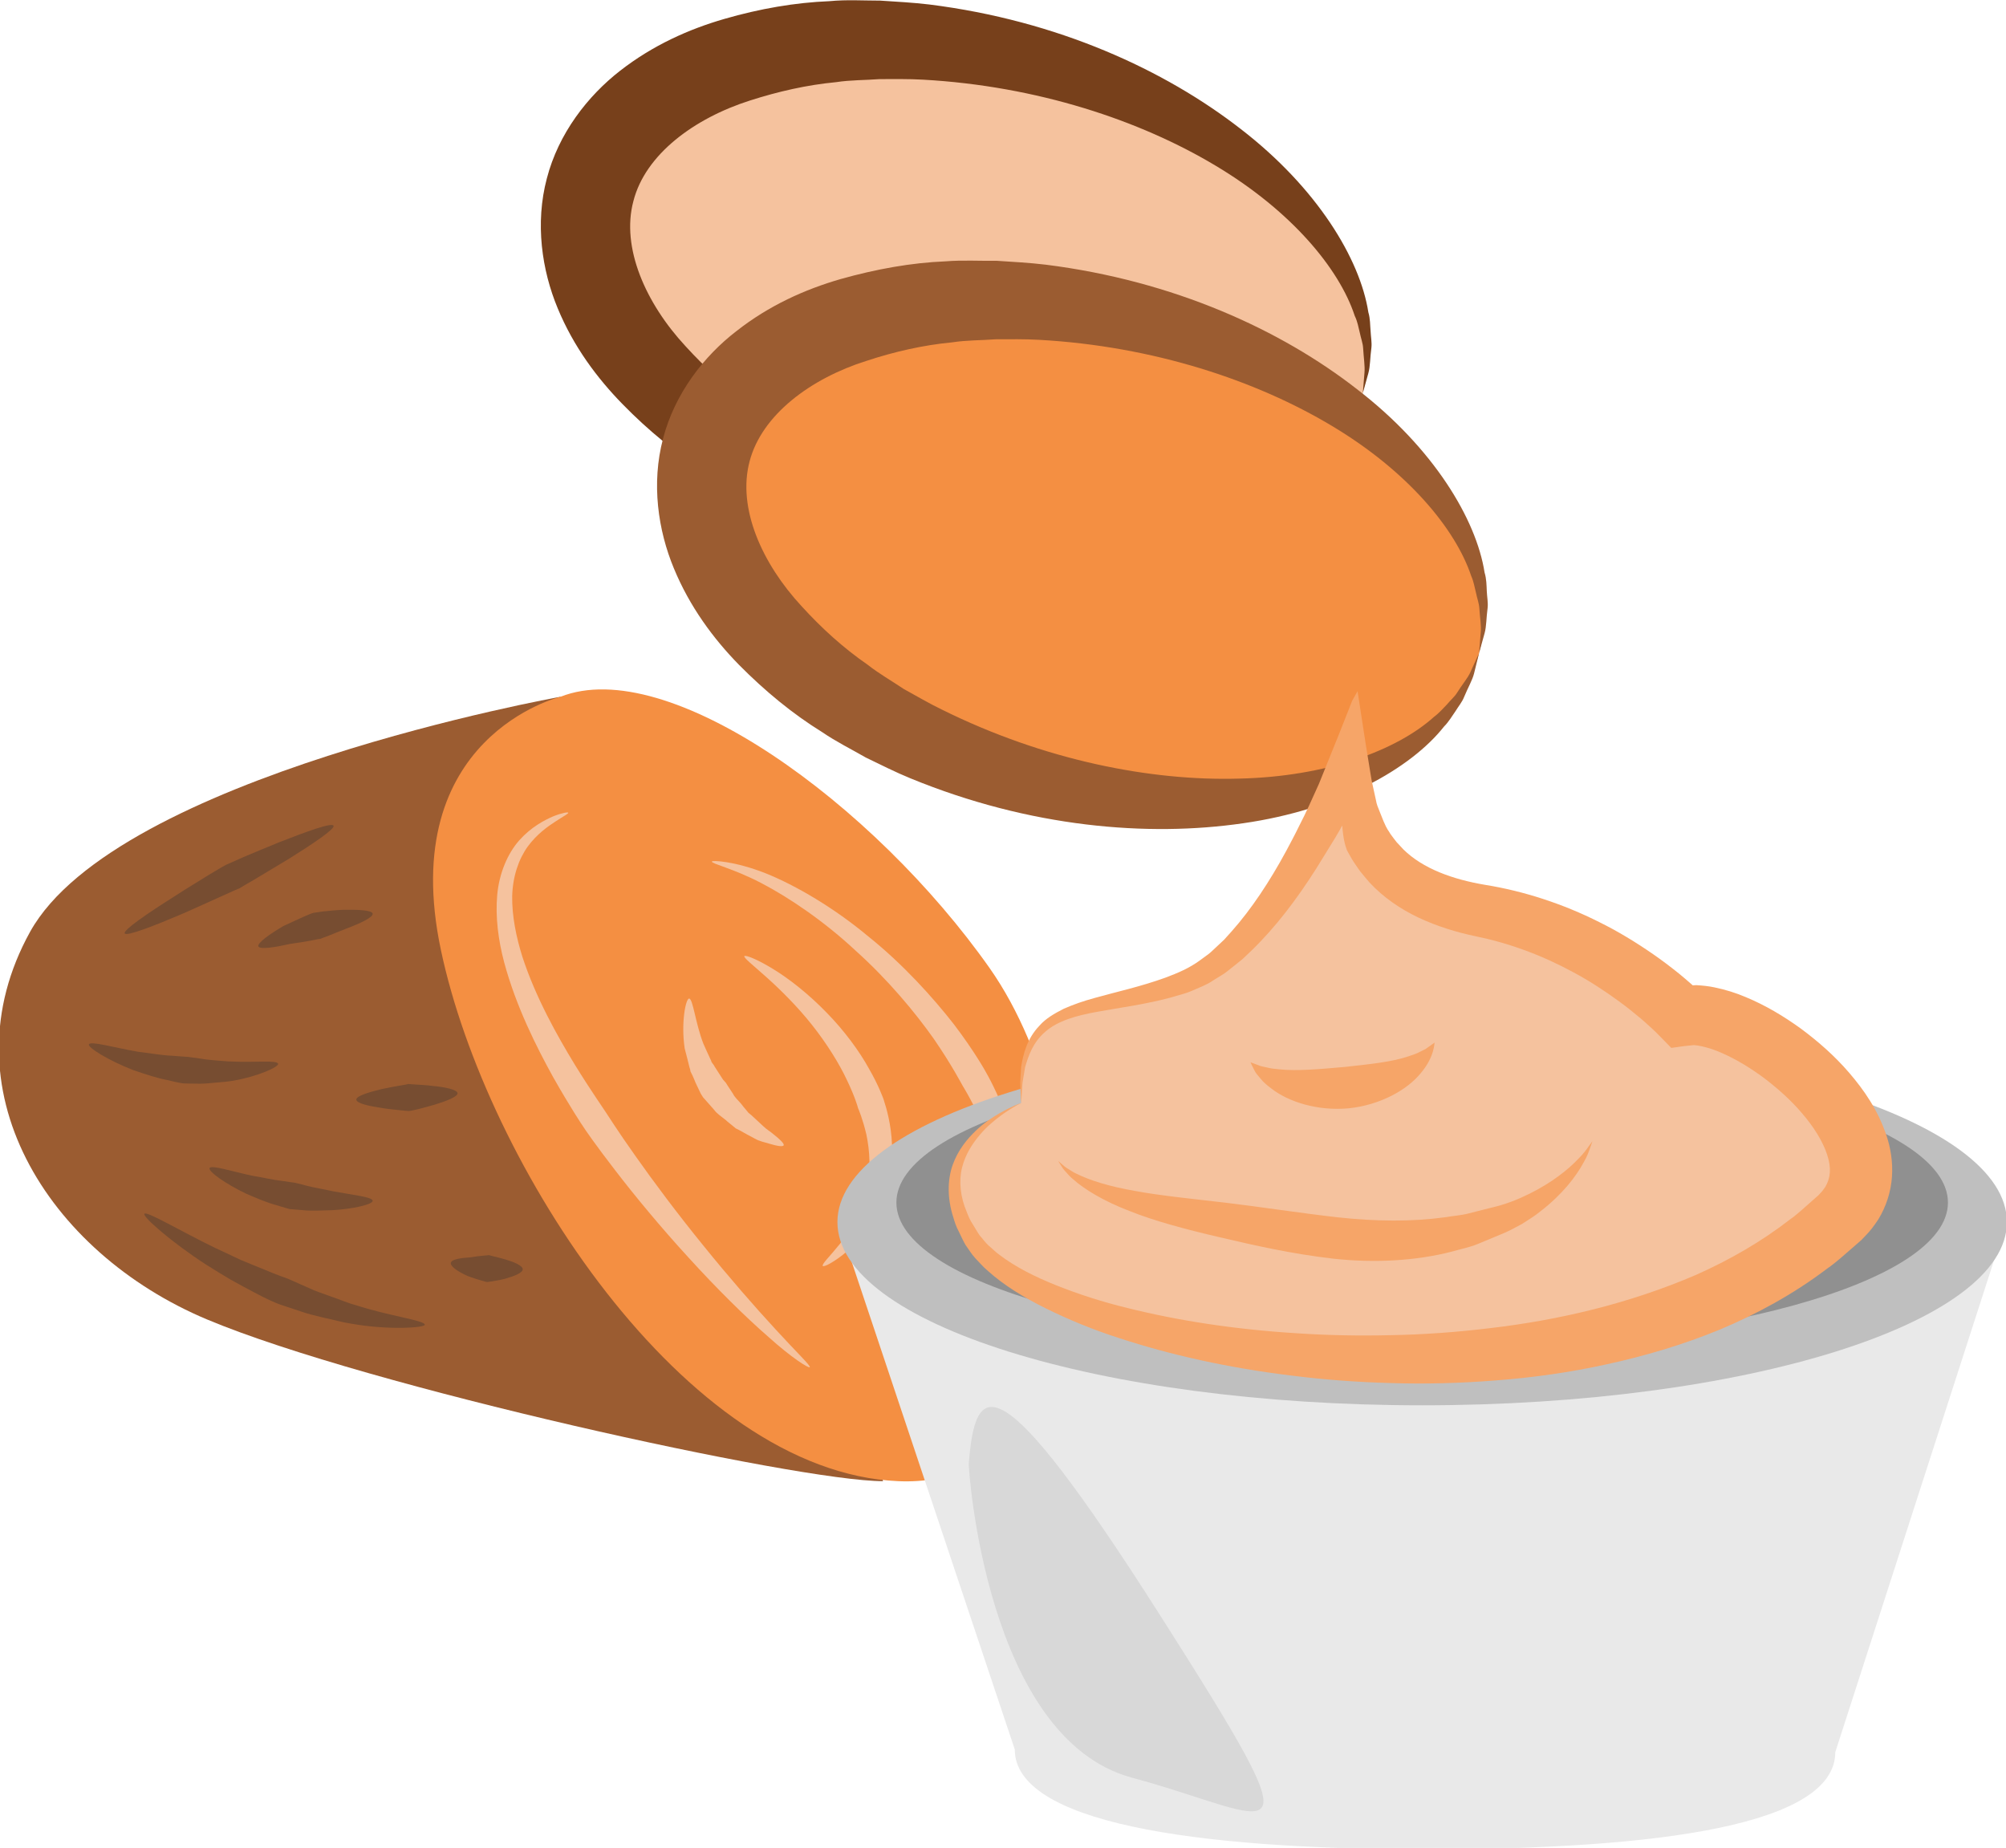
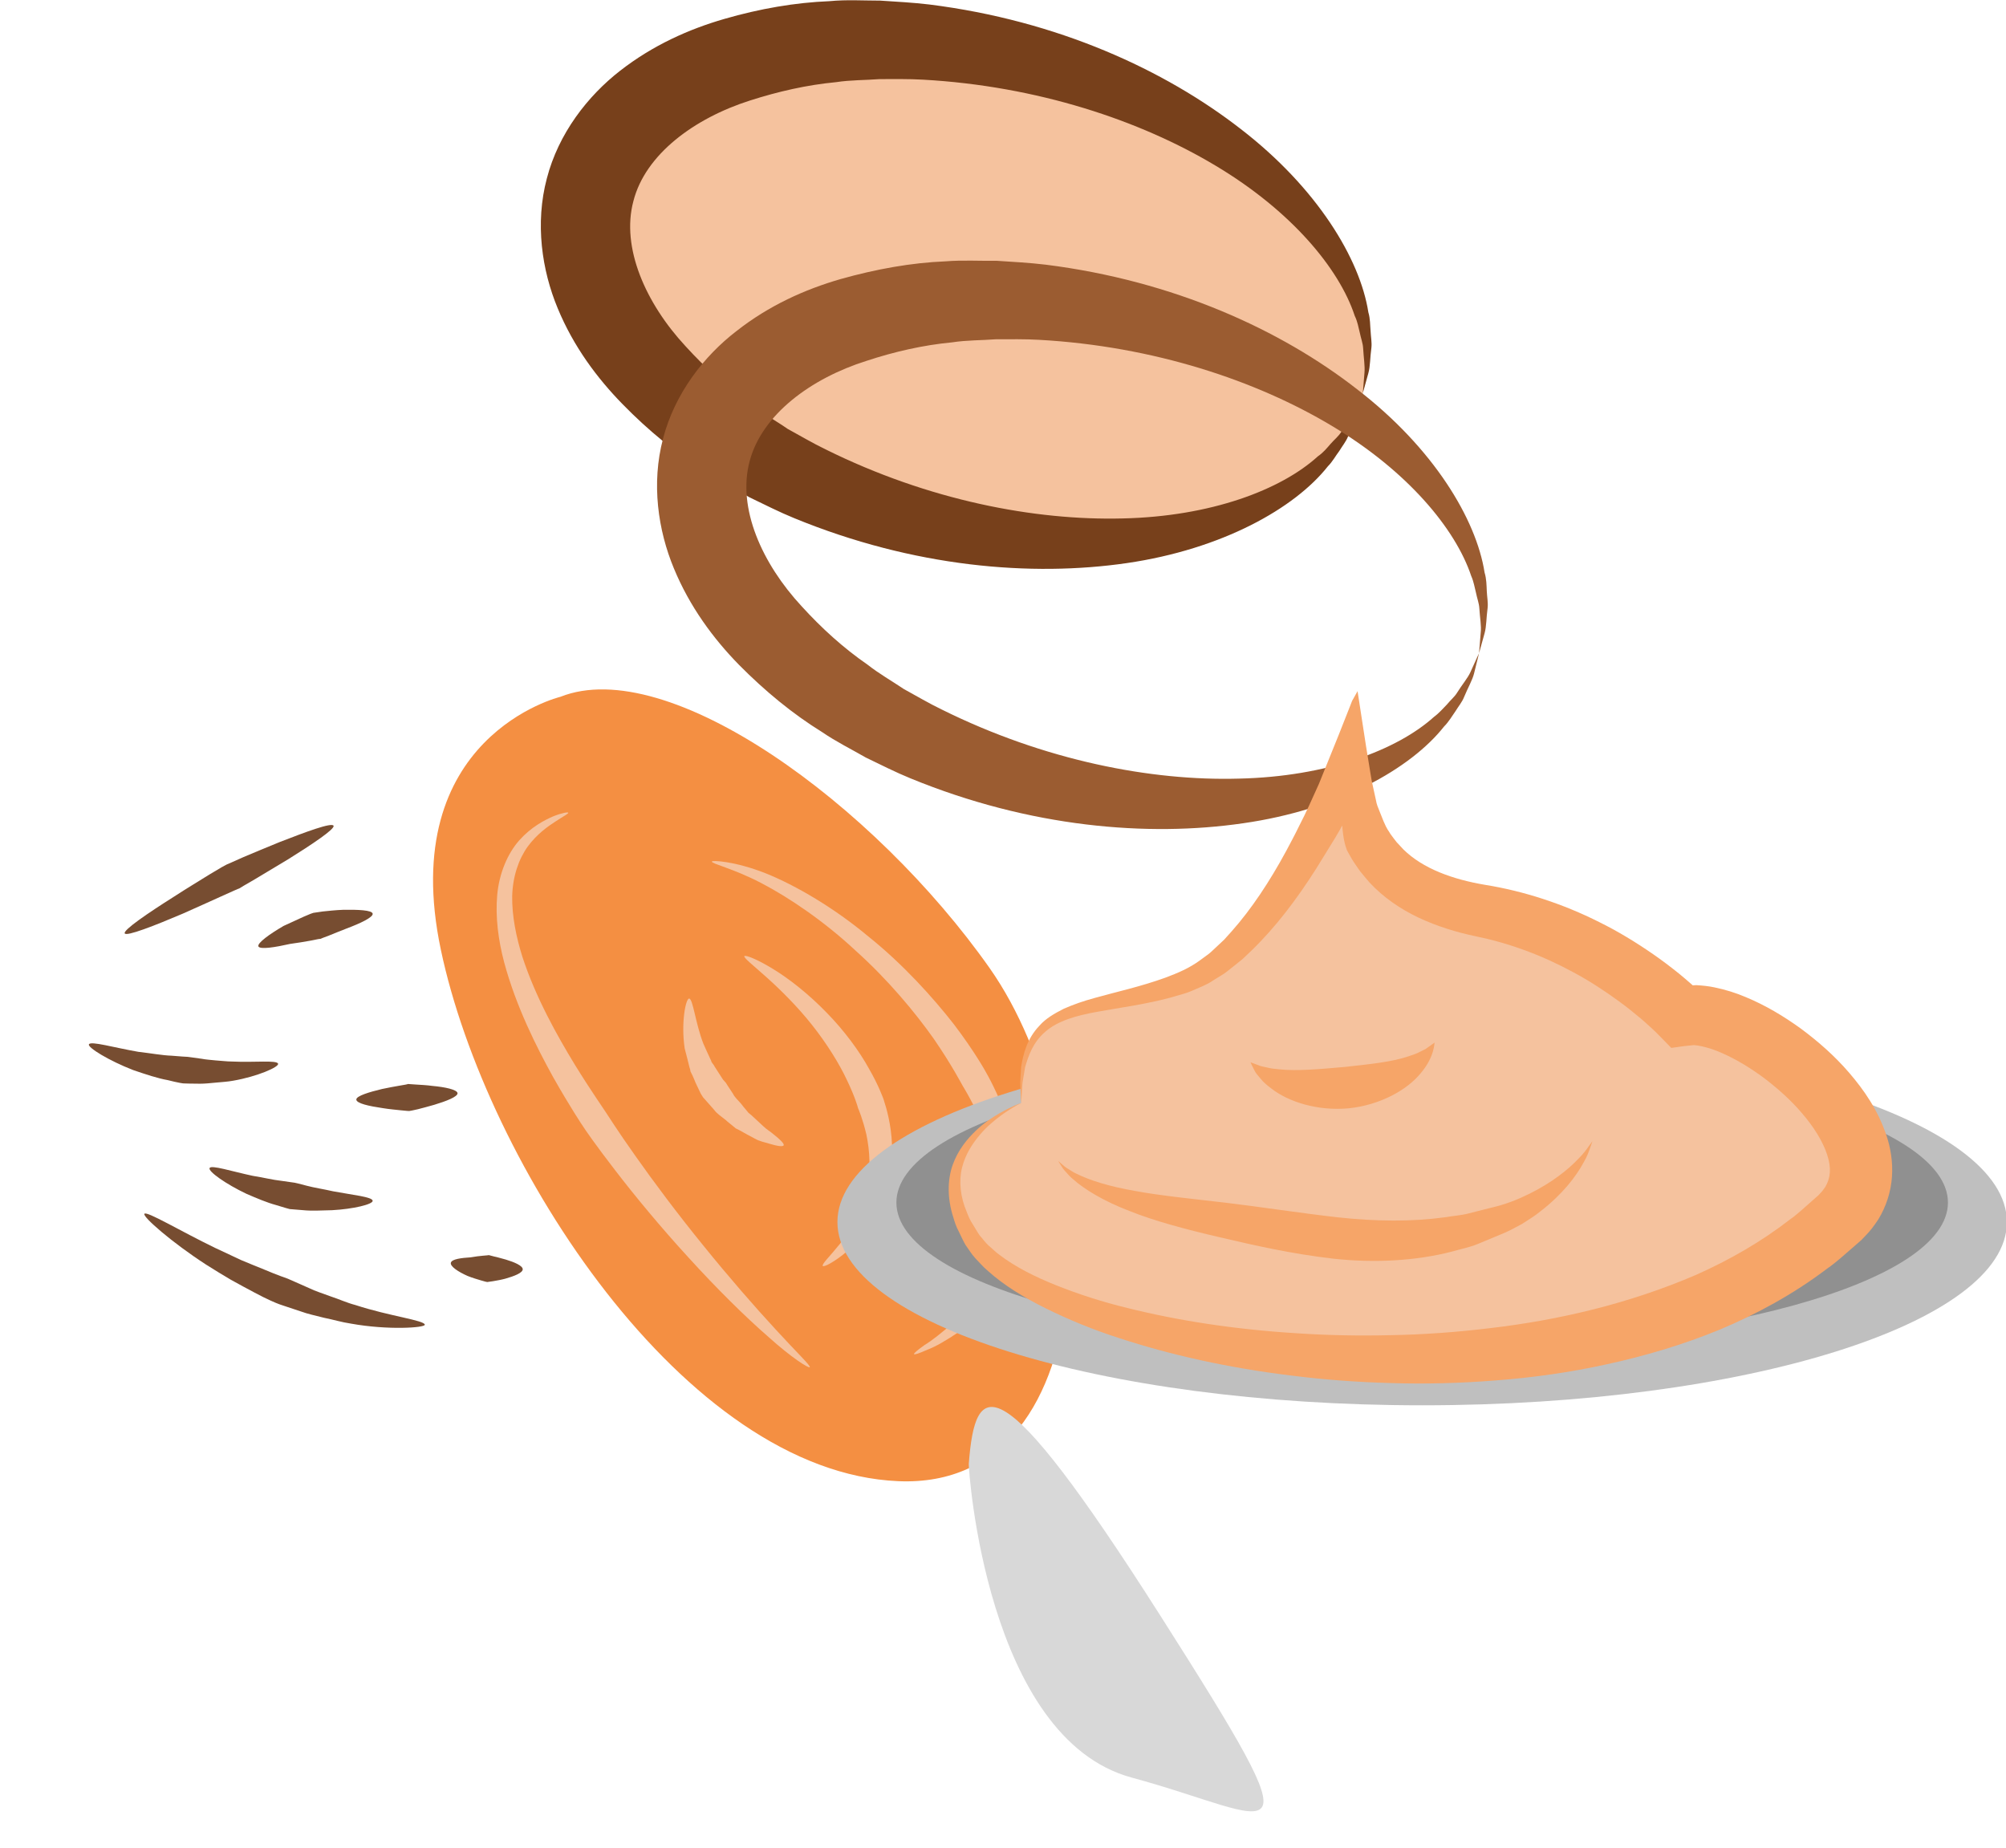
<svg xmlns="http://www.w3.org/2000/svg" xmlns:ns1="http://www.inkscape.org/namespaces/inkscape" xmlns:ns2="http://sodipodi.sourceforge.net/DTD/sodipodi-0.dtd" width="620.995mm" height="572.027mm" viewBox="0 0 620.995 572.027" version="1.1" id="svg8" ns1:version="0.92.4 (5da689c313, 2019-01-14)" ns2:docname="Batátové pyré.svg">
  <defs id="defs2">
    <style type="text/css" id="style2">
    .fil2 {fill:#006837;fill-rule:nonzero}
    .fil1 {fill:#A31313;fill-rule:nonzero}
    .fil0 {fill:#C91F1F;fill-rule:nonzero}
   </style>
    <style type="text/css" id="style2-80">
    .str0 {stroke:white;stroke-width:70.56}
    .fil1 {fill:#491305;fill-rule:nonzero}
    .fil3 {fill:#661F06;fill-rule:nonzero}
    .fil4 {fill:#E8D99A;fill-rule:nonzero}
    .fil2 {fill:#F2DD83;fill-rule:nonzero}
    .fil0 {fill:white;fill-rule:nonzero}
   </style>
    <style type="text/css" id="style2-6">
    .fil1 {fill:#12752E;fill-rule:nonzero}
    .fil2 {fill:#178C3D;fill-rule:nonzero}
    .fil3 {fill:#7A1155;fill-rule:nonzero}
    .fil0 {fill:#8E165E;fill-rule:nonzero}
    .fil5 {fill:#EAD0B7;fill-rule:nonzero}
    .fil4 {fill:#F7DFC3;fill-rule:nonzero}
   </style>
    <style type="text/css" id="style2-7">
    .fil2 {fill:#12752E;fill-rule:nonzero}
    .fil3 {fill:#178C3D;fill-rule:nonzero}
    .fil4 {fill:#7A1155;fill-rule:nonzero}
    .fil1 {fill:#8E165E;fill-rule:nonzero}
    .fil0 {fill:#C69A6D;fill-rule:nonzero}
   </style>
    <style type="text/css" id="style2-3">
    .fil2 {fill:#12752E;fill-rule:nonzero}
    .fil3 {fill:#178C3D;fill-rule:nonzero}
    .fil4 {fill:#7A1155;fill-rule:nonzero}
    .fil1 {fill:#8E165E;fill-rule:nonzero}
    .fil0 {fill:#F9E3B2;fill-rule:nonzero}
   </style>
    <style type="text/css" id="style2-33">
    .fil4 {fill:#12752E;fill-rule:nonzero}
    .fil5 {fill:#178C3D;fill-rule:nonzero}
    .fil6 {fill:#7A1155;fill-rule:nonzero}
    .fil3 {fill:#8E165E;fill-rule:nonzero}
    .fil0 {fill:#F2D079;fill-rule:nonzero}
    .fil1 {fill:#F4DC98;fill-rule:nonzero}
    .fil2 {fill:#FFEEC0;fill-rule:nonzero}
   </style>
    <style type="text/css" id="style2-4">
    .fil4 {fill:#12752E;fill-rule:nonzero}
    .fil5 {fill:#178C3D;fill-rule:nonzero}
    .fil6 {fill:#7A1155;fill-rule:nonzero}
    .fil3 {fill:#8E165E;fill-rule:nonzero}
    .fil1 {fill:#E0B363;fill-rule:nonzero}
    .fil0 {fill:#F2CA79;fill-rule:nonzero}
    .fil2 {fill:#FFE0A9;fill-rule:nonzero}
   </style>
    <style type="text/css" id="style2-0">
    .fil3 {fill:#12752E;fill-rule:nonzero}
    .fil4 {fill:#178C3D;fill-rule:nonzero}
    .fil5 {fill:#7A1155;fill-rule:nonzero}
    .fil2 {fill:#8E165E;fill-rule:nonzero}
    .fil0 {fill:#F2CA79;fill-rule:nonzero}
    .fil1 {fill:#FFE0A9;fill-rule:nonzero}
   </style>
    <style type="text/css" id="style2-5">
    .fil1 {fill:#12752E;fill-rule:nonzero}
    .fil2 {fill:#178C3D;fill-rule:nonzero}
    .fil3 {fill:#7A1155;fill-rule:nonzero}
    .fil0 {fill:#8E165E;fill-rule:nonzero}
    .fil9 {fill:#D6B469;fill-rule:nonzero}
    .fil5 {fill:#DBB975;fill-rule:nonzero}
    .fil10 {fill:#E8CD97;fill-rule:nonzero}
    .fil4 {fill:#EFD38E;fill-rule:nonzero}
    .fil7 {fill:#F2D6A2;fill-rule:nonzero}
    .fil6 {fill:#F4DEAE;fill-rule:nonzero}
    .fil8 {fill:#FCEED4;fill-rule:nonzero}
    .fil11 {fill:#FFF2DC;fill-rule:nonzero}
   </style>
    <style type="text/css" id="style2-75">
    .fil1 {fill:#77401B;fill-rule:nonzero}
    .fil4 {fill:#774D31;fill-rule:nonzero}
    .fil3 {fill:#9B5C31;fill-rule:nonzero}
    .fil2 {fill:#F48F42;fill-rule:nonzero}
    .fil0 {fill:#F5C29E;fill-rule:nonzero}
   </style>
    <style type="text/css" id="style2-73">
    .fil1 {fill:#49280E;fill-rule:nonzero}
    .fil3 {fill:#647A38;fill-rule:nonzero}
    .fil2 {fill:#6C8445;fill-rule:nonzero}
    .fil4 {fill:#72442A;fill-rule:nonzero}
    .fil0 {fill:#8FA96B;fill-rule:nonzero}
    .fil11 {fill:#D6A68E;fill-rule:nonzero}
    .fil7 {fill:#E5B69C;fill-rule:nonzero}
    .fil8 {fill:#EAD0B7;fill-rule:nonzero}
    .fil6 {fill:#EEC2A5;fill-rule:nonzero}
    .fil9 {fill:#F4CAB3;fill-rule:nonzero}
    .fil5 {fill:#F7DFC3;fill-rule:nonzero}
    .fil10 {fill:#FCEAD9;fill-rule:nonzero}
   </style>
    <style type="text/css" id="style2-52">
    .fil2 {fill:#49280E;fill-rule:nonzero}
    .fil4 {fill:#647A38;fill-rule:nonzero}
    .fil3 {fill:#6C8445;fill-rule:nonzero}
    .fil5 {fill:#72442A;fill-rule:nonzero}
    .fil1 {fill:#8FA96B;fill-rule:nonzero}
    .fil0 {fill:#F9E3B2;fill-rule:nonzero}
   </style>
    <style type="text/css" id="style2-01">
    .fil0 {fill:#491305;fill-rule:nonzero}
    .fil2 {fill:#661F06;fill-rule:nonzero}
    .fil4 {fill:#CCA742;fill-rule:nonzero}
    .fil3 {fill:#E8D99A;fill-rule:nonzero}
    .fil1 {fill:#F2DD83;fill-rule:nonzero}
   </style>
    <style type="text/css" id="style2-09">
    .fil0 {fill:#330238;fill-rule:nonzero}
    .fil1 {fill:#3F0645;fill-rule:nonzero}
    .fil2 {fill:#570E51;fill-rule:nonzero}
    .fil3 {fill:#5A1661;fill-rule:nonzero}
    .fil4 {fill:#B2894D;fill-rule:nonzero}
   </style>
    <style type="text/css" id="style2-65">
    .fil0 {fill:#45AF51;fill-rule:nonzero}
    .fil3 {fill:#7CD6E0;fill-rule:nonzero}
    .fil1 {fill:#A63621;fill-rule:nonzero}
    .fil2 {fill:#ECC500;fill-rule:nonzero}
   </style>
    <style type="text/css" id="style2-3-2">
    .fil0 {fill:#5D6608;fill-rule:nonzero}
    .fil1 {fill:#750404;fill-rule:nonzero}
    .fil2 {fill:#8C2626;fill-rule:nonzero}
   </style>
    <style type="text/css" id="style2-9">
    .fil0 {fill:#628C2C;fill-rule:nonzero}
    .fil1 {fill:#6D3809;fill-rule:nonzero}
   </style>
    <style type="text/css" id="style2-99">
    .fil2 {fill:#662E12;fill-rule:nonzero}
    .fil1 {fill:#7FA53D;fill-rule:nonzero}
    .fil3 {fill:#9B8138;fill-rule:nonzero}
    .fil0 {fill:#AACC79;fill-rule:nonzero}
   </style>
    <style type="text/css" id="style2-38">
    .fil1 {fill:#AF5C09;fill-rule:nonzero}
    .fil4 {fill:#C1691A;fill-rule:nonzero}
    .fil0 {fill:#C86B01;fill-rule:nonzero}
    .fil2 {fill:#DD8024;fill-rule:nonzero}
    .fil5 {fill:#E0B24C;fill-rule:nonzero}
    .fil3 {fill:#FBD268;fill-rule:nonzero}
   </style>
    <style type="text/css" id="style2-6-2">
    .str0 {stroke:white;stroke-width:70.56}
    .fil3 {fill:#30561A;fill-rule:nonzero}
    .fil4 {fill:#3C6626;fill-rule:nonzero}
    .fil2 {fill:#4E7A34;fill-rule:nonzero}
    .fil1 {fill:#72915D;fill-rule:nonzero}
    .fil7 {fill:#CE9E63;fill-rule:nonzero}
    .fil6 {fill:#D89E52;fill-rule:nonzero}
    .fil5 {fill:#D8B280;fill-rule:nonzero}
    .fil0 {fill:white;fill-rule:nonzero}
   </style>
    <style type="text/css" id="style2-0-6">
    .fil1 {fill:#9DC667;fill-rule:nonzero}
    .fil0 {fill:#C3DD73;fill-rule:nonzero}
   </style>
    <style type="text/css" id="style2-8">
    .fil0 {fill:#45AF51;fill-rule:nonzero}
    .fil3 {fill:#7CD6E0;fill-rule:nonzero}
    .fil1 {fill:#A63621;fill-rule:nonzero}
    .fil2 {fill:#ECC500;fill-rule:nonzero}
   </style>
    <style type="text/css" id="style2-3-8">
    .fil0 {fill:#5D6608;fill-rule:nonzero}
    .fil1 {fill:#750404;fill-rule:nonzero}
    .fil2 {fill:#8C2626;fill-rule:nonzero}
   </style>
    <style type="text/css" id="style2-9-5">
    .fil0 {fill:#628C2C;fill-rule:nonzero}
    .fil1 {fill:#6D3809;fill-rule:nonzero}
   </style>
    <style type="text/css" id="style2-99-3">
    .fil2 {fill:#662E12;fill-rule:nonzero}
    .fil1 {fill:#7FA53D;fill-rule:nonzero}
    .fil3 {fill:#9B8138;fill-rule:nonzero}
    .fil0 {fill:#AACC79;fill-rule:nonzero}
   </style>
    <style type="text/css" id="style2-38-4">
    .fil1 {fill:#AF5C09;fill-rule:nonzero}
    .fil4 {fill:#C1691A;fill-rule:nonzero}
    .fil0 {fill:#C86B01;fill-rule:nonzero}
    .fil2 {fill:#DD8024;fill-rule:nonzero}
    .fil5 {fill:#E0B24C;fill-rule:nonzero}
    .fil3 {fill:#FBD268;fill-rule:nonzero}
   </style>
    <style type="text/css" id="style2-6-8">
    .str0 {stroke:white;stroke-width:70.56}
    .fil3 {fill:#30561A;fill-rule:nonzero}
    .fil4 {fill:#3C6626;fill-rule:nonzero}
    .fil2 {fill:#4E7A34;fill-rule:nonzero}
    .fil1 {fill:#72915D;fill-rule:nonzero}
    .fil7 {fill:#CE9E63;fill-rule:nonzero}
    .fil6 {fill:#D89E52;fill-rule:nonzero}
    .fil5 {fill:#D8B280;fill-rule:nonzero}
    .fil0 {fill:white;fill-rule:nonzero}
   </style>
    <style type="text/css" id="style2-90">
    .fil1 {fill:#94B75C;fill-rule:nonzero}
    .fil2 {fill:#C2CF75;fill-rule:nonzero}
    .fil0 {fill:#D8CCBF;fill-rule:nonzero}
    .fil3 {fill:#EDEDDD;fill-rule:nonzero}
    .fil4 {fill:#F2F2E9;fill-rule:nonzero}
   </style>
    <style type="text/css" id="style2-89">
    .fil3 {fill:#8E3B39;fill-rule:nonzero}
    .fil0 {fill:#996142;fill-rule:nonzero}
    .fil7 {fill:#9B4842;fill-rule:nonzero}
    .fil2 {fill:#A85656;fill-rule:nonzero}
    .fil1 {fill:#A86F52;fill-rule:nonzero}
    .fil8 {fill:#B26060;fill-rule:nonzero}
    .fil5 {fill:#B77F67;fill-rule:nonzero}
    .fil6 {fill:white;fill-rule:nonzero;}
    .fil4 {fill:white;fill-rule:nonzero;}
   </style>
    <style type="text/css" id="style2-2">
    .fil5 {fill:#BA5E5B;fill-rule:nonzero}
    .fil3 {fill:#BD3B3B;fill-rule:nonzero}
    .fil1 {fill:#C2332E;fill-rule:nonzero}
    .fil0 {fill:#C95454;fill-rule:nonzero}
    .fil2 {fill:#E1DCC9;fill-rule:nonzero}
    .fil4 {fill:#F1EFD8;fill-rule:nonzero}
   </style>
    <style type="text/css" id="style2-60">
    .fil7 {fill:#1D4213;fill-rule:nonzero}
    .fil0 {fill:#527C1A;fill-rule:nonzero}
    .fil6 {fill:#6B932B;fill-rule:nonzero}
    .fil2 {fill:#94B75C;fill-rule:nonzero}
    .fil3 {fill:#C2CF75;fill-rule:nonzero}
    .fil1 {fill:#D8CCBF;fill-rule:nonzero}
    .fil4 {fill:#EDEDDD;fill-rule:nonzero}
    .fil5 {fill:#F2F2E9;fill-rule:nonzero}
   </style>
    <style type="text/css" id="style2-53">
    .str0 {stroke:black;stroke-width:20}
    .fil4 {fill:black}
    .fil6 {fill:black}
    .fil5 {fill:white}
    .fil1 {fill:#BF8E82;fill-rule:nonzero}
    .fil0 {fill:#DBB3A7;fill-rule:nonzero}
    .fil3 {fill:#EAC4BB;fill-rule:nonzero}
    .fil2 {fill:#F4D5D0;fill-rule:nonzero}
   </style>
    <style type="text/css" id="style2-2-7">
    .fil3 {fill:#053749;fill-rule:nonzero}
    .fil1 {fill:#A54747;fill-rule:nonzero}
    .fil0 {fill:#C45B5B;fill-rule:nonzero}
    .fil2 {fill:#F9C7E1;fill-rule:nonzero}
    .fil5 {fill:#FCE6F3;fill-rule:nonzero}
    .fil4 {fill:#FFE3F4;fill-rule:nonzero}
   </style>
    <style type="text/css" id="style2-21">
    .fil0 {fill:#628C2C;fill-rule:nonzero}
    .fil1 {fill:#6D3809;fill-rule:nonzero}
   </style>
    <style type="text/css" id="style2-1">
    .fil2 {fill:#662E12;fill-rule:nonzero}
    .fil1 {fill:#7FA53D;fill-rule:nonzero}
    .fil3 {fill:#9B8138;fill-rule:nonzero}
    .fil0 {fill:#AACC79;fill-rule:nonzero}
   </style>
    <style type="text/css" id="style2-72">
    .fil0 {fill:#3F4C08;fill-rule:nonzero}
    .fil2 {fill:#585B16;fill-rule:nonzero}
    .fil3 {fill:#77540C;fill-rule:nonzero}
    .fil1 {fill:#CED86F;fill-rule:nonzero}
   </style>
    <style type="text/css" id="style2-78">
   
    .fil1 {fill:#77401B;fill-rule:nonzero}
    .fil4 {fill:#774D31;fill-rule:nonzero}
    .fil3 {fill:#9B5C31;fill-rule:nonzero}
    .fil2 {fill:#F48F42;fill-rule:nonzero}
    .fil0 {fill:#F5C29E;fill-rule:nonzero}
   
  </style>
  </defs>
  <ns2:namedview id="base" pagecolor="#ffffff" bordercolor="#666666" borderopacity="1.0" ns1:pageopacity="0.0" ns1:pageshadow="2" ns1:zoom="0.24748737" ns1:cx="911.66283" ns1:cy="1301.7039" ns1:document-units="mm" ns1:current-layer="layer1-3" showgrid="false" ns1:window-width="1920" ns1:window-height="1001" ns1:window-x="-9" ns1:window-y="-9" ns1:window-maximized="1" />
  <g ns1:label="Vrstva 1" ns1:groupmode="layer" id="layer1" transform="translate(269.181,-17.118)">
    <g ns1:label="Vrstva 1" ns1:groupmode="layer" transform="matrix(0.265,0,0,0.265,170.125,308.37)" id="layer1-8">
      <g ns1:label="Vrstva 1" ns1:groupmode="layer" transform="matrix(0.959,0,0,0.959,833.144,21.615)" id="layer1-9">
        <g transform="matrix(5.487,0,0,-5.487,236.779,773.283)" id="g1570" />
        <g transform="matrix(5.487,0,0,-5.487,442.532,796.676)" id="g1586" />
      </g>
      <g transform="matrix(0.324,0,0,0.324,-4170.481,-4917.346)" id="Vrstva_x0020_1-7">
        <path d="m 12669,13202 c -121,458 -842,666 -1611,463 -770,-202 -1296,-738 -1175,-1196 120,-458 842,-666 1611,-463 770,202 1296,738 1175,1196 z" style="fill:#f5c29e;fill-rule:nonzero" id="path7-3" class="fil0" ns1:connector-curvature="0" />
        <path d="m 12669,13202 c 0,0 2,-25 6,-74 2,-24 -3,-54 -5,-89 -1,-17 -8,-35 -12,-55 -5,-19 -8,-40 -18,-60 -56,-171 -229,-379 -502,-542 -272,-163 -642,-287 -1055,-310 -52,-3 -104,-2 -156,-2 -52,4 -105,3 -157,11 -106,10 -210,34 -310,66 -201,64 -378,194 -421,363 -45,168 45,369 188,523 71,78 150,150 237,210 41,33 88,58 131,88 46,25 91,52 137,74 371,184 754,257 1071,249 318,-7 571,-103 704,-224 19,-13 32,-29 45,-44 13,-15 28,-27 38,-42 18,-29 38,-52 48,-74 20,-45 31,-68 31,-68 0,0 -6,25 -18,73 -6,24 -22,51 -36,85 -7,17 -20,33 -31,51 -13,17 -24,38 -41,55 -120,152 -382,299 -725,349 -344,50 -768,15 -1199,-162 -54,-22 -107,-49 -161,-75 -52,-30 -107,-57 -158,-93 -106,-65 -206,-147 -299,-242 -93,-95 -178,-209 -235,-347 -57,-137 -82,-306 -39,-468 42,-162 147,-297 264,-388 118,-92 248,-150 376,-187 128,-37 255,-59 379,-64 62,-6 123,-2 183,-2 60,4 119,7 177,14 463,58 849,236 1123,449 275,212 430,468 460,661 7,23 6,46 8,67 1,22 5,41 3,60 -5,36 -4,67 -11,92 -13,47 -20,72 -20,72 z" style="fill:#77401b;fill-rule:nonzero" id="path9-9" class="fil1" ns1:connector-curvature="0" />
-         <path d="m 13088,14140 c -121,459 -842,666 -1611,464 -770,-203 -1296,-738 -1175,-1197 121,-458 842,-666 1611,-463 770,202 1296,738 1175,1196 z" style="fill:#f48f42;fill-rule:nonzero" id="path11-7" class="fil2" ns1:connector-curvature="0" />
        <path d="m 13088,14140 c 0,0 2,-25 6,-74 3,-24 -3,-54 -5,-89 -1,-17 -8,-35 -12,-55 -5,-19 -8,-40 -17,-60 -57,-171 -230,-379 -503,-542 -272,-163 -642,-287 -1055,-310 -51,-3 -103,-2 -156,-2 -52,4 -105,3 -157,11 -106,10 -210,34 -310,67 -200,63 -377,194 -421,362 -45,169 45,369 188,523 71,78 150,150 237,210 42,33 88,59 131,88 46,25 91,52 137,74 371,184 755,258 1071,249 318,-7 571,-103 704,-223 19,-14 32,-30 46,-44 13,-16 28,-28 37,-43 18,-29 38,-52 48,-74 20,-45 31,-68 31,-68 0,0 -6,25 -18,73 -6,24 -22,51 -36,85 -7,18 -20,33 -31,51 -12,17 -24,38 -41,55 -120,152 -381,300 -725,349 -343,50 -768,15 -1199,-162 -54,-22 -107,-49 -161,-75 -52,-30 -107,-57 -158,-92 -105,-65 -205,-147 -299,-242 -93,-95 -178,-210 -235,-348 -57,-137 -82,-306 -39,-468 42,-162 147,-297 264,-387 118,-93 248,-151 376,-188 128,-36 255,-59 379,-64 62,-5 123,-1 183,-2 60,4 119,7 177,14 463,58 850,236 1123,449 276,212 430,469 460,661 7,23 7,46 8,68 1,21 5,40 3,59 -5,37 -4,67 -11,92 -13,47 -20,72 -20,72 z" style="fill:#9b5c31;fill-rule:nonzero" id="path13-5" class="fil3" ns1:connector-curvature="0" />
-         <path d="m 9776,14297 c 0,0 -1600,286 -1912,847 -311,562 61,1156 638,1398 577,242 2129,583 2437,583 l -376,-1414 z" style="fill:#9b5c31;fill-rule:nonzero" id="path15" class="fil3" ns1:connector-curvature="0" />
        <path d="m 9776,14297 c 0,0 -594,143 -431,913 163,771 878,1882 1649,1915 770,33 748,-1254 330,-1849 -418,-594 -1160,-1133 -1548,-979 z" style="fill:#f48f42;fill-rule:nonzero" id="path17" class="fil2" ns1:connector-curvature="0" />
        <path d="m 9287,16561 c 0,11 -133,20 -266,-4 -34,-5 -66,-15 -97,-21 -31,-8 -60,-14 -84,-23 -48,-16 -82,-27 -83,-28 -3,-1 -38,-15 -86,-41 -24,-13 -53,-28 -83,-45 -29,-17 -60,-36 -90,-55 -122,-79 -230,-173 -222,-183 8,-11 129,62 255,123 32,15 64,30 94,44 30,13 59,24 83,34 49,21 83,32 85,33 2,1 32,14 77,34 22,11 49,19 78,30 28,9 58,23 89,31 122,40 250,55 250,71 z" style="fill:#774d31;fill-rule:nonzero" id="path19" class="fil4" ns1:connector-curvature="0" />
        <path d="m 9099,16114 c 1,13 -71,30 -146,34 -37,1 -75,3 -104,0 -28,-2 -48,-4 -49,-4 -1,0 -22,-6 -51,-15 -30,-8 -68,-24 -105,-40 -74,-35 -139,-81 -133,-93 6,-12 80,12 155,28 38,6 74,15 103,18 29,4 48,7 49,7 1,0 18,4 44,11 26,7 60,12 95,20 69,13 141,20 142,34 z" style="fill:#774d31;fill-rule:nonzero" id="path21" class="fil4" ns1:connector-curvature="0" />
        <path d="m 9640,16361 c 0,13 -31,25 -63,34 -15,4 -32,7 -44,9 -12,2 -21,3 -21,3 -1,0 -10,-2 -23,-6 -13,-4 -31,-9 -48,-16 -34,-15 -64,-35 -60,-48 4,-13 39,-17 71,-19 33,-6 64,-7 66,-8 0,0 8,2 19,5 11,2 26,7 42,11 30,9 61,22 61,35 z" style="fill:#774d31;fill-rule:nonzero" id="path23" class="fil4" ns1:connector-curvature="0" />
        <path d="m 8758,15620 c 3,12 -75,46 -161,61 -21,4 -43,5 -63,7 -21,2 -40,4 -57,4 -33,0 -55,-1 -57,-1 -1,1 -25,-3 -60,-12 -35,-6 -80,-21 -124,-36 -88,-34 -166,-82 -160,-93 6,-13 91,12 178,27 44,5 87,13 120,14 33,3 55,4 56,4 1,0 22,3 52,7 15,3 32,4 51,6 19,1 39,4 59,4 81,4 162,-6 166,8 z" style="fill:#774d31;fill-rule:nonzero" id="path25" class="fil4" ns1:connector-curvature="0" />
        <path d="m 8958,14762 c 5,12 -79,68 -164,121 -43,26 -87,52 -120,72 -33,19 -55,32 -56,33 -2,0 -28,12 -66,29 -38,17 -88,40 -138,62 -101,43 -203,83 -209,71 -6,-12 85,-74 177,-132 46,-30 93,-58 128,-80 36,-22 61,-36 62,-36 2,-1 26,-11 61,-27 36,-15 83,-35 130,-54 95,-37 189,-72 195,-59 z" style="fill:#774d31;fill-rule:nonzero" id="path27" class="fil4" ns1:connector-curvature="0" />
        <path d="m 9099,15079 c 2,13 -45,35 -93,53 -24,9 -47,19 -65,26 -18,7 -30,11 -31,12 -1,-1 -14,2 -34,6 -21,4 -47,8 -75,12 -53,12 -108,21 -114,9 -5,-12 41,-45 91,-74 26,-12 52,-24 72,-33 20,-9 34,-14 35,-14 1,0 14,-2 34,-5 20,-2 46,-5 73,-6 53,-1 105,1 107,14 z" style="fill:#774d31;fill-rule:nonzero" id="path29" class="fil4" ns1:connector-curvature="0" />
        <path d="m 9405,15726 c 1,13 -41,29 -84,42 -21,6 -43,12 -59,16 -17,4 -28,6 -29,6 0,1 -13,0 -31,-2 -18,-2 -43,-4 -67,-8 -48,-7 -95,-17 -95,-31 0,-13 47,-27 93,-38 23,-5 46,-9 63,-12 18,-3 30,-5 30,-6 1,0 12,1 29,2 16,1 38,2 60,5 44,4 88,13 90,26 z" style="fill:#774d31;fill-rule:nonzero" id="path31" class="fil4" ns1:connector-curvature="0" />
        <path d="m 10675,16714 c -4,5 -67,-35 -149,-109 -84,-73 -188,-176 -288,-286 -100,-109 -195,-224 -264,-314 -69,-89 -113,-153 -115,-157 -3,-4 -49,-73 -110,-181 -59,-107 -133,-253 -176,-413 -21,-79 -32,-163 -25,-242 7,-79 38,-151 80,-198 43,-48 90,-72 122,-86 33,-13 54,-16 54,-13 2,3 -16,12 -45,31 -28,18 -68,46 -101,91 -33,46 -54,108 -56,179 -1,70 14,146 37,219 48,147 126,285 188,387 63,102 110,168 112,172 3,4 43,68 107,158 64,91 152,209 244,322 92,114 188,224 262,304 74,81 127,131 123,136 z" style="fill:#f5c29e;fill-rule:nonzero" id="path33" class="fil0" ns1:connector-curvature="0" />
        <path d="m 11051,16667 c -2,-3 13,-15 38,-33 27,-16 61,-44 101,-78 78,-69 163,-186 177,-323 18,-135 -19,-273 -59,-370 -40,-98 -80,-160 -82,-164 -2,-3 -38,-73 -104,-169 -67,-95 -166,-214 -281,-317 -112,-105 -240,-192 -342,-245 -102,-53 -179,-69 -177,-77 0,-5 81,-2 193,42 110,44 249,126 371,228 125,100 233,220 308,316 74,97 115,171 117,175 2,4 42,71 80,179 11,27 18,57 28,88 4,16 7,33 11,50 3,16 7,34 9,52 11,70 9,148 -4,223 -5,19 -7,38 -14,56 -6,18 -12,36 -19,54 -17,33 -32,67 -54,95 -39,60 -90,103 -134,137 -46,31 -85,54 -115,65 -29,13 -47,19 -48,16 z" style="fill:#f5c29e;fill-rule:nonzero" id="path35" class="fil0" ns1:connector-curvature="0" />
        <path d="m 10722,16349 c -5,-6 25,-34 62,-80 36,-47 77,-114 94,-188 19,-73 13,-150 1,-206 -13,-56 -29,-93 -30,-95 0,-2 -12,-43 -40,-101 -27,-58 -72,-131 -126,-199 -53,-67 -115,-128 -163,-171 -49,-44 -84,-71 -81,-77 4,-5 46,11 103,46 58,35 129,91 193,157 64,65 119,140 153,202 36,62 52,109 53,111 0,3 17,45 26,112 9,66 8,158 -23,241 -30,84 -85,153 -133,194 -48,41 -86,59 -89,54 z" style="fill:#f5c29e;fill-rule:nonzero" id="path37" class="fil0" ns1:connector-curvature="0" />
        <path d="m 10581,15914 c -3,6 -23,3 -53,-6 -15,-5 -34,-8 -51,-18 -17,-9 -36,-19 -55,-30 l -14,-7 -12,-10 c -8,-7 -17,-13 -24,-20 -16,-13 -32,-23 -42,-37 -22,-25 -37,-42 -38,-43 -1,0 -4,-6 -10,-15 -5,-10 -11,-23 -19,-40 -3,-8 -7,-17 -11,-26 -2,-5 -5,-9 -7,-14 -1,-6 -2,-11 -4,-16 -5,-21 -11,-44 -17,-67 -14,-93 4,-181 16,-180 14,1 22,86 51,162 8,19 17,37 25,55 2,4 4,8 5,12 3,4 5,8 8,11 4,8 9,14 13,21 8,12 15,23 20,31 6,6 9,11 10,11 0,1 11,17 26,40 6,13 19,24 30,37 5,7 11,14 17,21 l 9,11 11,9 c 14,13 28,26 41,38 13,13 28,21 39,31 23,18 38,33 36,39 z" style="fill:#f5c29e;fill-rule:nonzero" id="path39" class="fil0" ns1:connector-curvature="0" />
      </g>
      <g ns1:label="Vrstva 1" ns1:groupmode="layer" transform="matrix(4.218,0,0,4.218,403.088,-636.864)" id="layer1-3">
        <g transform="matrix(2.227,0,0,-2.227,-256.599,228.222)" style="fill:#e9e9e9;fill-opacity:1" id="g1145">
-           <path ns1:connector-curvature="0" d="m 0,0 22.029,-65.869 c 0,-9.018 21.927,-12.418 51.165,-12.418 29.24,0 50.875,3.064 50.875,12.079 L 145.437,0 Z" style="fill:#e9e9e9;fill-opacity:1;fill-rule:nonzero;stroke:none" id="path1147" />
-         </g>
+           </g>
        <g transform="matrix(2.227,0,0,-2.227,67.231,228.861)" style="fill:#bfbfbf;fill-opacity:1" id="g1149">
          <path ns1:connector-curvature="0" d="m 0,0 c 0,-12.586 -32.559,-22.787 -72.719,-22.787 -40.161,0 -72.718,10.201 -72.718,22.787 0,12.584 32.557,22.787 72.718,22.787 C -32.559,22.787 0,12.584 0,0" style="fill:#bfbfbf;fill-opacity:1;fill-rule:nonzero;stroke:none" id="path1151" />
        </g>
        <g transform="matrix(2.227,0,0,-2.227,50.903,223.458)" style="fill:#909090;fill-opacity:1" id="g1153">
          <path ns1:connector-curvature="0" d="m 0,0 c 0,-9.978 -29.273,-18.065 -65.386,-18.065 -36.111,0 -65.386,8.087 -65.386,18.065 0,9.976 29.275,18.063 65.386,18.063 C -29.273,18.063 0,9.976 0,0" style="fill:#909090;fill-opacity:1;fill-rule:nonzero;stroke:none" id="path1155" />
        </g>
        <g transform="matrix(2.227,0,0,-2.227,-205.757,195.887)" style="fill:#f5c29e;fill-opacity:1" id="g1157">
          <path ns1:connector-curvature="0" d="m 0,0 c 0,0 -13.436,-5.332 -6.135,-16.946 9.201,-14.635 78.155,-25.658 107.958,2.696 10.123,9.628 -11.653,26.96 -19.64,25.036 0,0 -9.802,10.395 -24.831,13.092 -12.807,2.298 -15.948,9.629 -16.867,17.717 0,0 -8.895,-22.337 -20.242,-26.574 C 8.895,10.784 -0.612,13.864 0,0" style="fill:#f5c29e;fill-opacity:1;fill-rule:nonzero;stroke:none" id="path1159" />
        </g>
        <g transform="matrix(2.227,0,0,-2.227,-205.75,195.887)" style="fill:#f6a568;fill-opacity:1" id="g1161">
          <path ns1:connector-curvature="0" d="m 0,0 c 0,0 -0.021,0.389 -0.064,1.146 -0.013,0.378 -0.062,0.853 -0.061,1.416 0.034,0.565 0.073,1.222 0.117,1.964 0.253,1.45 0.663,3.411 2.284,5.101 0.765,0.876 1.85,1.503 3.006,2.09 1.178,0.522 2.468,0.969 3.827,1.339 2.714,0.763 5.716,1.408 8.791,2.52 1.574,0.587 3.016,1.195 4.359,2.189 0.339,0.247 0.679,0.497 1.023,0.749 0.342,0.26 0.648,0.589 0.978,0.882 0.324,0.302 0.649,0.608 0.977,0.916 0.308,0.339 0.617,0.682 0.927,1.03 2.473,2.783 4.72,6.188 6.775,9.976 0.253,0.476 0.508,0.956 0.763,1.44 l 0.38,0.731 0.507,1.017 c 0.825,1.581 1.609,3.358 2.428,5.172 0.816,2.02 1.642,4.064 2.477,6.133 0.424,1.071 0.85,2.149 1.277,3.232 l 0.314,0.804 c 0.057,0.156 0.098,0.234 0.136,0.292 l 0.12,0.211 0.484,0.865 c 0.342,-2.222 0.69,-4.471 1.039,-6.749 0.193,-1.18 0.386,-2.368 0.58,-3.562 l 0.15,-0.885 0.169,-0.771 0.341,-1.559 c 0.092,-0.567 0.272,-0.963 0.443,-1.381 l 0.508,-1.272 c 0.476,-1.125 0.629,-1.152 0.86,-1.584 0.234,-0.348 0.512,-0.666 0.76,-1.006 l 0.86,-0.923 c 2.418,-2.372 6.094,-3.714 10.16,-4.396 4.741,-0.761 9.652,-2.342 14.22,-4.648 2.304,-1.138 4.525,-2.492 6.687,-3.988 1.08,-0.745 2.133,-1.55 3.177,-2.383 0.516,-0.433 1.034,-0.854 1.544,-1.313 L 83.5,14.639 c -0.002,0.006 -0.008,0.01 -0.008,0.01 l 0.017,-0.009 0.035,-0.019 c 0.019,0.007 0.01,0.011 0.05,0.016 l 0.373,0.017 c 0.739,-0.043 1.529,-0.123 2.217,-0.27 1.401,-0.287 2.707,-0.699 3.923,-1.218 2.456,-1.022 4.703,-2.363 6.859,-3.922 2.132,-1.586 4.181,-3.368 6.019,-5.511 1.83,-2.134 3.537,-4.585 4.593,-7.709 0.529,-1.548 0.835,-3.322 0.707,-5.179 -0.115,-1.854 -0.728,-3.748 -1.7,-5.322 -0.503,-0.763 -1.042,-1.492 -1.653,-2.092 l -0.45,-0.472 -0.379,-0.332 -0.759,-0.661 c -1.018,-0.872 -1.998,-1.789 -3.089,-2.539 -4.224,-3.206 -8.798,-5.689 -13.429,-7.628 -4.65,-1.907 -9.358,-3.279 -14.008,-4.293 -4.647,-1.026 -9.247,-1.658 -13.739,-2.001 -4.489,-0.357 -8.874,-0.47 -13.116,-0.332 -4.244,0.114 -8.351,0.422 -12.296,0.923 -7.889,0.955 -15.144,2.578 -21.578,4.696 -3.222,1.037 -6.224,2.282 -8.984,3.642 -2.754,1.366 -5.279,2.893 -7.363,4.784 -0.532,0.448 -0.987,1.006 -1.464,1.489 -0.465,0.502 -0.824,1.123 -1.218,1.661 -0.331,0.57 -0.576,1.154 -0.856,1.711 -0.302,0.541 -0.485,1.135 -0.655,1.716 -0.747,2.286 -0.743,4.644 -0.071,6.52 0.679,1.881 1.818,3.228 2.869,4.234 1.056,1.017 2.103,1.677 2.948,2.176 C -0.99,-0.303 0,-0.002 0,-0.002 c 0,0 -0.951,-0.419 -2.524,-1.554 -0.772,-0.576 -1.715,-1.325 -2.614,-2.391 -0.894,-1.05 -1.8,-2.403 -2.223,-4.086 -0.413,-1.683 -0.228,-3.643 0.605,-5.568 0.19,-0.487 0.39,-0.981 0.709,-1.447 0.294,-0.467 0.563,-0.975 0.887,-1.432 0.374,-0.409 0.676,-0.866 1.11,-1.258 0.456,-0.377 0.855,-0.805 1.362,-1.16 1.959,-1.496 4.41,-2.726 7.093,-3.796 2.689,-1.067 5.616,-2.03 8.772,-2.793 6.287,-1.572 13.363,-2.67 20.986,-3.142 3.811,-0.26 7.761,-0.34 11.816,-0.243 4.057,0.069 8.221,0.372 12.447,0.887 8.448,0.993 17.184,3.035 25.485,6.605 4.117,1.836 8.093,4.099 11.68,6.889 0.94,0.652 1.75,1.445 2.612,2.19 l 0.641,0.567 0.32,0.279 0.187,0.213 c 0.285,0.271 0.462,0.558 0.659,0.83 0.62,1.088 0.776,2.291 0.202,4.018 -0.552,1.675 -1.699,3.475 -3.087,5.086 -1.376,1.633 -3.024,3.096 -4.717,4.388 -1.706,1.269 -3.507,2.365 -5.248,3.122 -0.87,0.397 -1.717,0.66 -2.471,0.839 -0.393,0.094 -0.692,0.124 -1.036,0.157 L 82.391,7.069 C 81.871,6.996 81.351,6.923 80.839,6.851 L 79.54,8.182 78.888,8.841 78.365,9.33 c -0.408,0.39 -0.849,0.763 -1.276,1.142 -0.881,0.738 -1.775,1.461 -2.7,2.134 -1.847,1.353 -3.756,2.597 -5.725,3.649 -3.943,2.141 -7.989,3.623 -12.165,4.482 -2.412,0.502 -4.796,1.241 -7.061,2.303 -2.259,1.061 -4.402,2.524 -6.119,4.377 -0.408,0.481 -0.824,0.95 -1.204,1.44 -0.348,0.513 -0.719,1.01 -1.03,1.535 -0.261,0.479 -0.719,1.259 -0.606,1.135 -0.046,0.134 -0.103,0.269 -0.146,0.418 -0.177,0.588 -0.295,1.277 -0.369,2.045 l -0.033,0.37 c -0.011,0.034 -0.004,0.192 -0.026,0.123 L 39.847,34.376 39.599,33.927 C 39.403,33.592 39.209,33.26 39.018,32.933 38.212,31.629 37.429,30.358 36.667,29.12 34.233,25.282 31.594,21.821 28.634,18.953 28.257,18.599 27.89,18.246 27.521,17.896 27.122,17.576 26.726,17.258 26.331,16.941 25.929,16.636 25.561,16.307 25.142,16.032 24.715,15.767 24.291,15.504 23.87,15.243 23.071,14.681 22.11,14.35 21.237,13.958 20.348,13.563 19.505,13.407 18.665,13.133 15.302,12.229 12.2,11.851 9.51,11.351 6.817,10.878 4.504,10.198 2.999,8.867 1.461,7.564 0.868,5.812 0.479,4.439 0.359,3.721 0.254,3.089 0.16,2.544 0.099,1.991 0.095,1.521 0.066,1.146 0.022,0.389 0,0 0,0" style="fill:#f6a568;fill-opacity:1;fill-rule:nonzero;stroke:none" id="path1163" />
        </g>
        <g transform="matrix(2.227,0,0,-2.227,-47.558,206.469)" style="fill:#f6a568;fill-opacity:1" id="g1165">
          <path ns1:connector-curvature="0" d="m 0,0 c 0,0 -0.084,-0.241 -0.242,-0.702 -0.154,-0.471 -0.396,-1.165 -0.877,-1.985 -0.9,-1.667 -2.606,-3.93 -5.367,-6.049 -0.667,-0.563 -1.46,-1.018 -2.263,-1.551 -0.842,-0.45 -1.731,-0.952 -2.659,-1.309 -0.936,-0.388 -1.904,-0.79 -2.899,-1.204 -1.002,-0.413 -2.109,-0.619 -3.214,-0.94 -4.452,-1.142 -9.607,-1.434 -14.758,-0.861 -5.146,0.593 -9.839,1.664 -14.061,2.653 -4.217,0.978 -8.12,2.022 -11.26,3.28 -3.157,1.211 -5.575,2.674 -6.998,3.95 -0.374,0.292 -0.643,0.635 -0.891,0.902 -0.254,0.26 -0.434,0.511 -0.56,0.731 -0.26,0.415 -0.397,0.633 -0.397,0.633 0,0 0.194,-0.167 0.564,-0.486 0.171,-0.165 0.402,-0.347 0.709,-0.521 0.301,-0.182 0.613,-0.416 1.032,-0.595 1.605,-0.804 4.079,-1.584 7.255,-2.13 3.169,-0.592 6.975,-0.962 11.314,-1.471 4.331,-0.519 9.023,-1.253 13.841,-1.806 4.815,-0.529 9.313,-0.56 13.373,0 1.004,0.178 2.02,0.227 2.965,0.481 0.954,0.241 1.881,0.475 2.776,0.703 1.82,0.415 3.348,1.028 4.758,1.729 2.809,1.384 4.851,3.029 6.085,4.334 0.651,0.638 1.058,1.214 1.334,1.612 C -0.15,-0.207 0,0 0,0" style="fill:#f6a568;fill-opacity:1;fill-rule:nonzero;stroke:none" id="path1167" />
        </g>
        <g transform="matrix(2.227,0,0,-2.227,-91.261,179.15)" style="fill:#f6a568;fill-opacity:1" id="g1169">
-           <path ns1:connector-curvature="0" d="m 0,0 c -0.046,0.072 0.064,-1.703 -1.721,-3.801 -1.705,-2.101 -5.06,-3.97 -8.966,-4.376 -3.915,-0.361 -7.527,0.823 -9.63,2.469 -0.53,0.396 -0.976,0.776 -1.313,1.201 -0.343,0.401 -0.629,0.716 -0.787,1.065 -0.347,0.648 -0.479,0.989 -0.479,0.989 0,0 0.357,-0.132 0.999,-0.371 0.281,-0.136 0.699,-0.195 1.127,-0.292 0.412,-0.116 0.921,-0.161 1.458,-0.212 2.136,-0.236 5.009,0.018 8.123,0.295 3.1,0.337 5.958,0.633 7.958,1.328 0.497,0.174 0.991,0.318 1.354,0.533 0.383,0.197 0.781,0.35 1.013,0.556 C -0.31,-0.221 0,0 0,0" style="fill:#f6a568;fill-opacity:1;fill-rule:nonzero;stroke:none" id="path1171" />
+           <path ns1:connector-curvature="0" d="m 0,0 c -0.046,0.072 0.064,-1.703 -1.721,-3.801 -1.705,-2.101 -5.06,-3.97 -8.966,-4.376 -3.915,-0.361 -7.527,0.823 -9.63,2.469 -0.53,0.396 -0.976,0.776 -1.313,1.201 -0.343,0.401 -0.629,0.716 -0.787,1.065 -0.347,0.648 -0.479,0.989 -0.479,0.989 0,0 0.357,-0.132 0.999,-0.371 0.281,-0.136 0.699,-0.195 1.127,-0.292 0.412,-0.116 0.921,-0.161 1.458,-0.212 2.136,-0.236 5.009,0.018 8.123,0.295 3.1,0.337 5.958,0.633 7.958,1.328 0.497,0.174 0.991,0.318 1.354,0.533 0.383,0.197 0.781,0.35 1.013,0.556 " style="fill:#f6a568;fill-opacity:1;fill-rule:nonzero;stroke:none" id="path1171" />
        </g>
        <g transform="matrix(2.227,0,0,-2.227,-220.28,295.833)" style="fill:#d8d8d8;fill-opacity:1" id="g1173">
          <path ns1:connector-curvature="0" d="m 0,0 c -0.045,-0.586 2.164,-34.125 20.285,-39.017 18.12,-4.893 23.8,-11.682 3.517,20.181 C 3.517,13.029 0.812,10.491 0,0" style="fill:#d8d8d8;fill-opacity:1;fill-rule:nonzero;stroke:none" id="path1175" />
        </g>
      </g>
    </g>
  </g>
</svg>